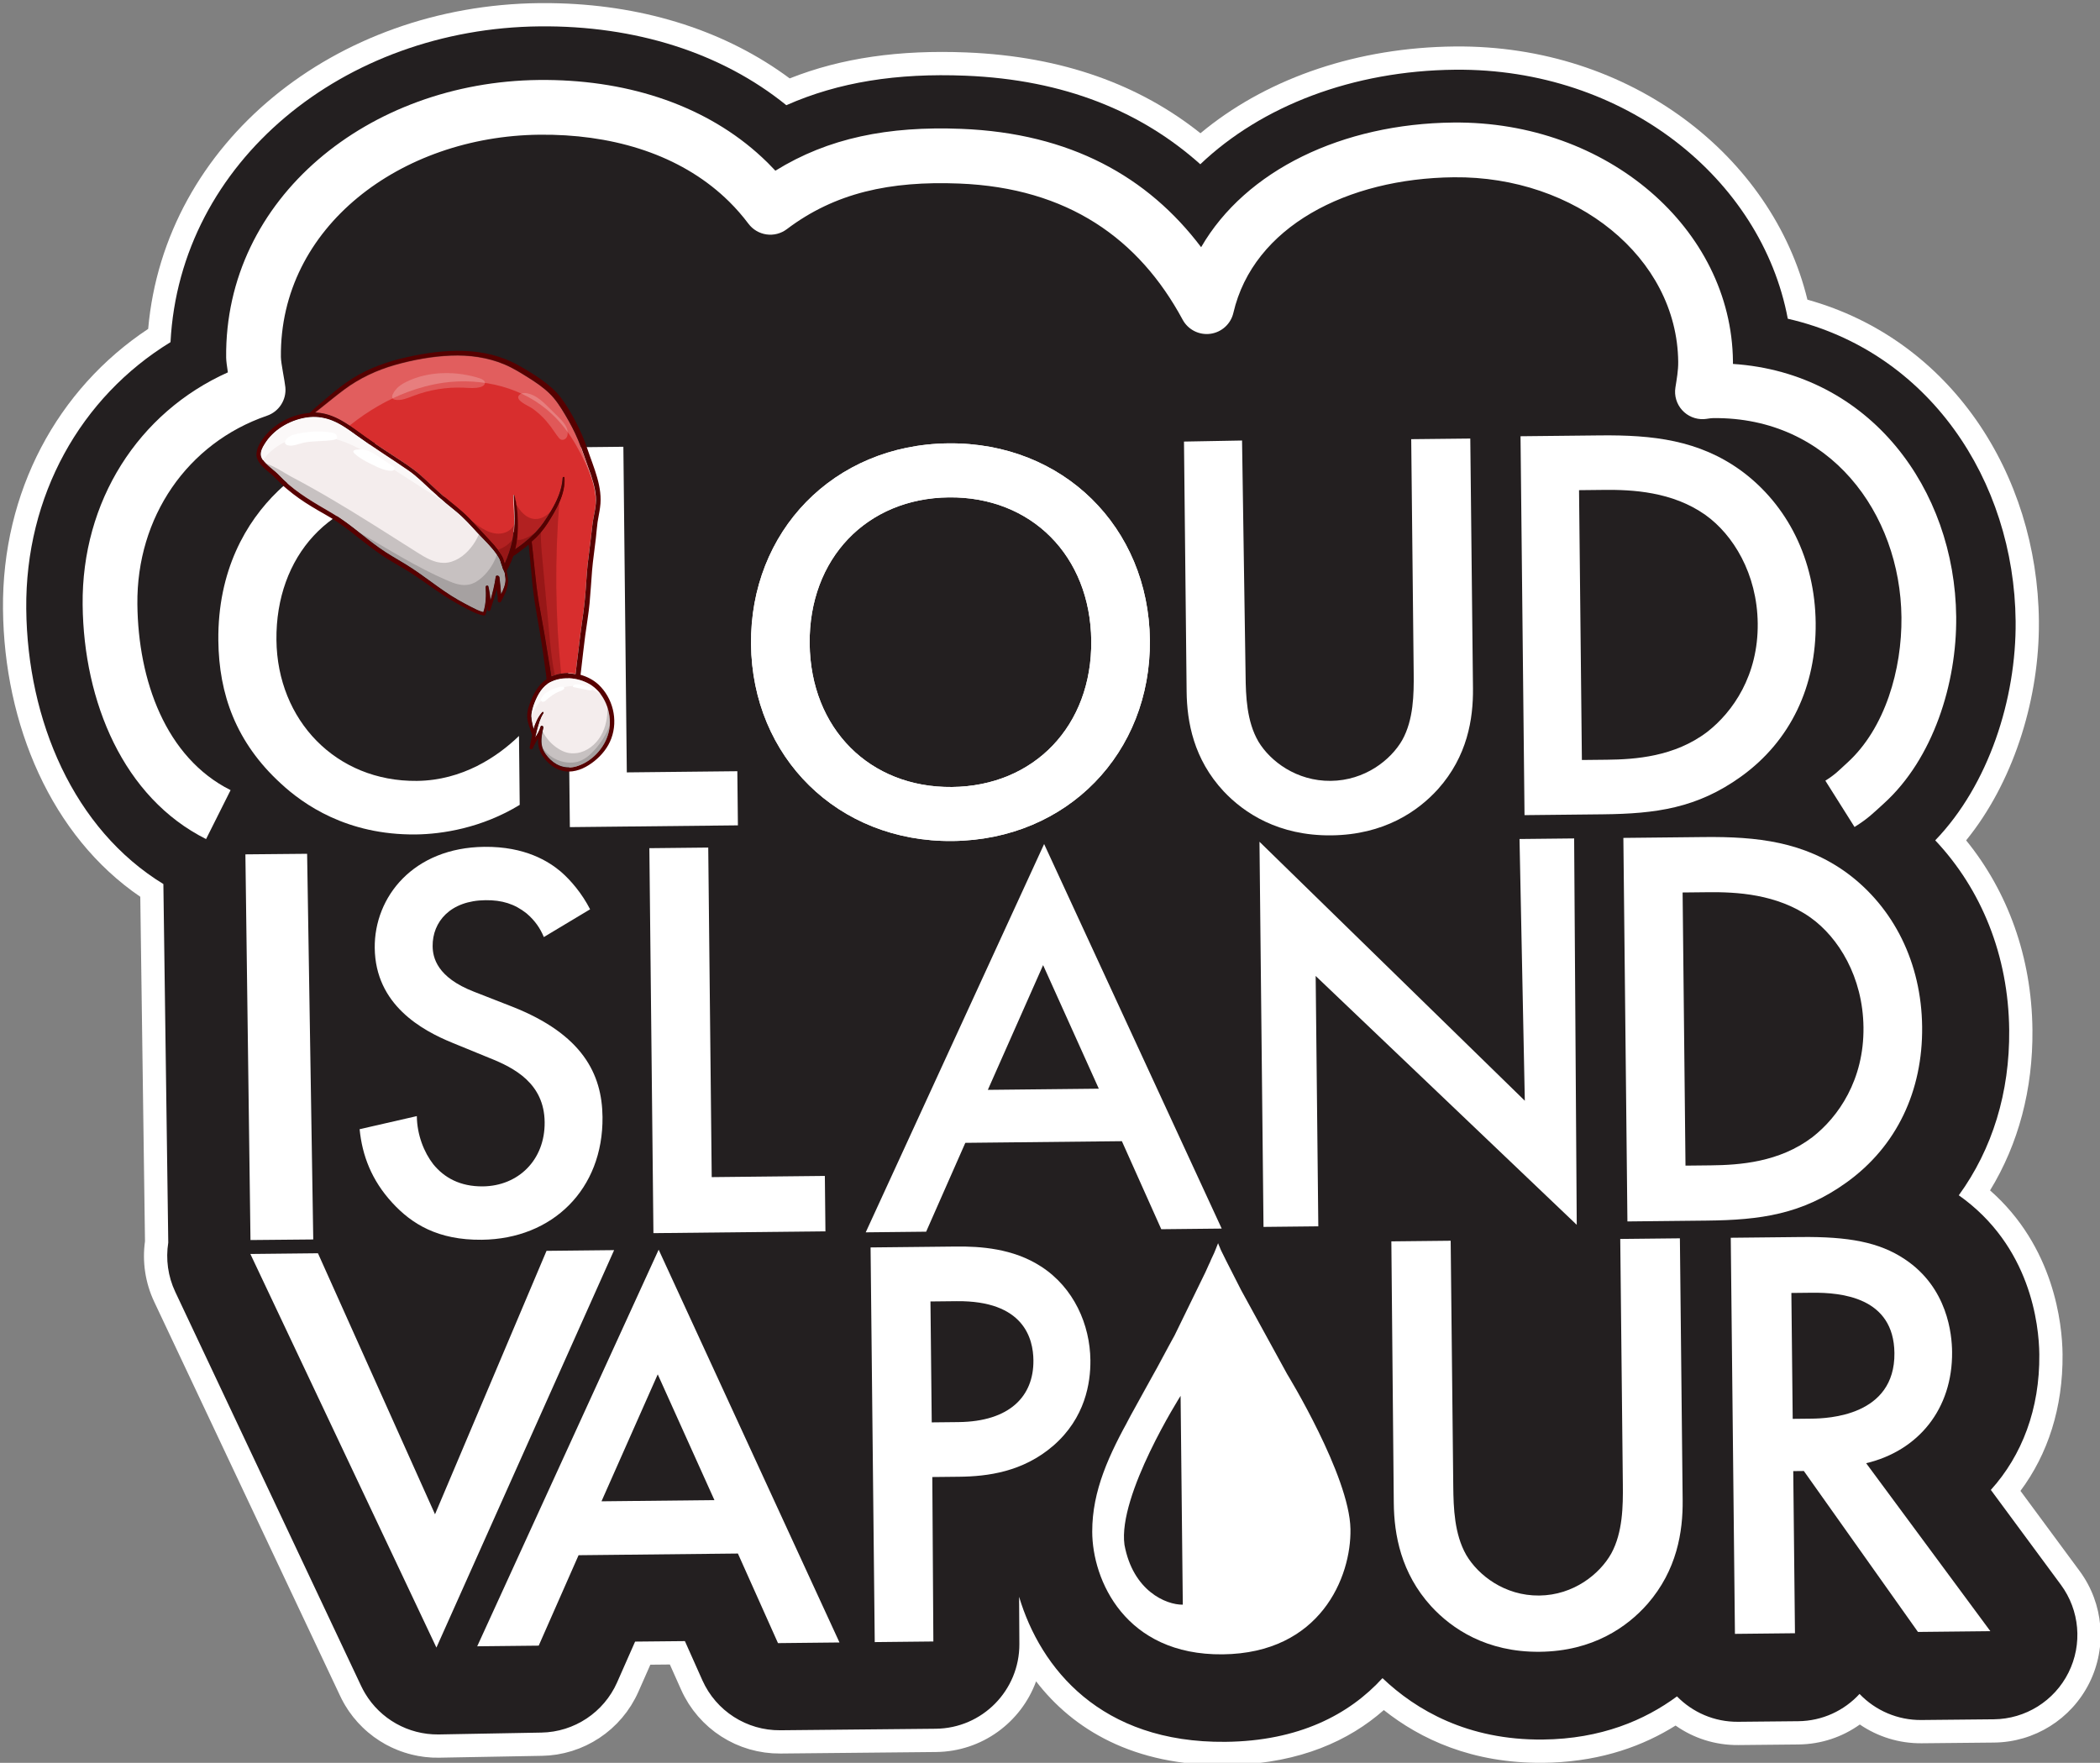
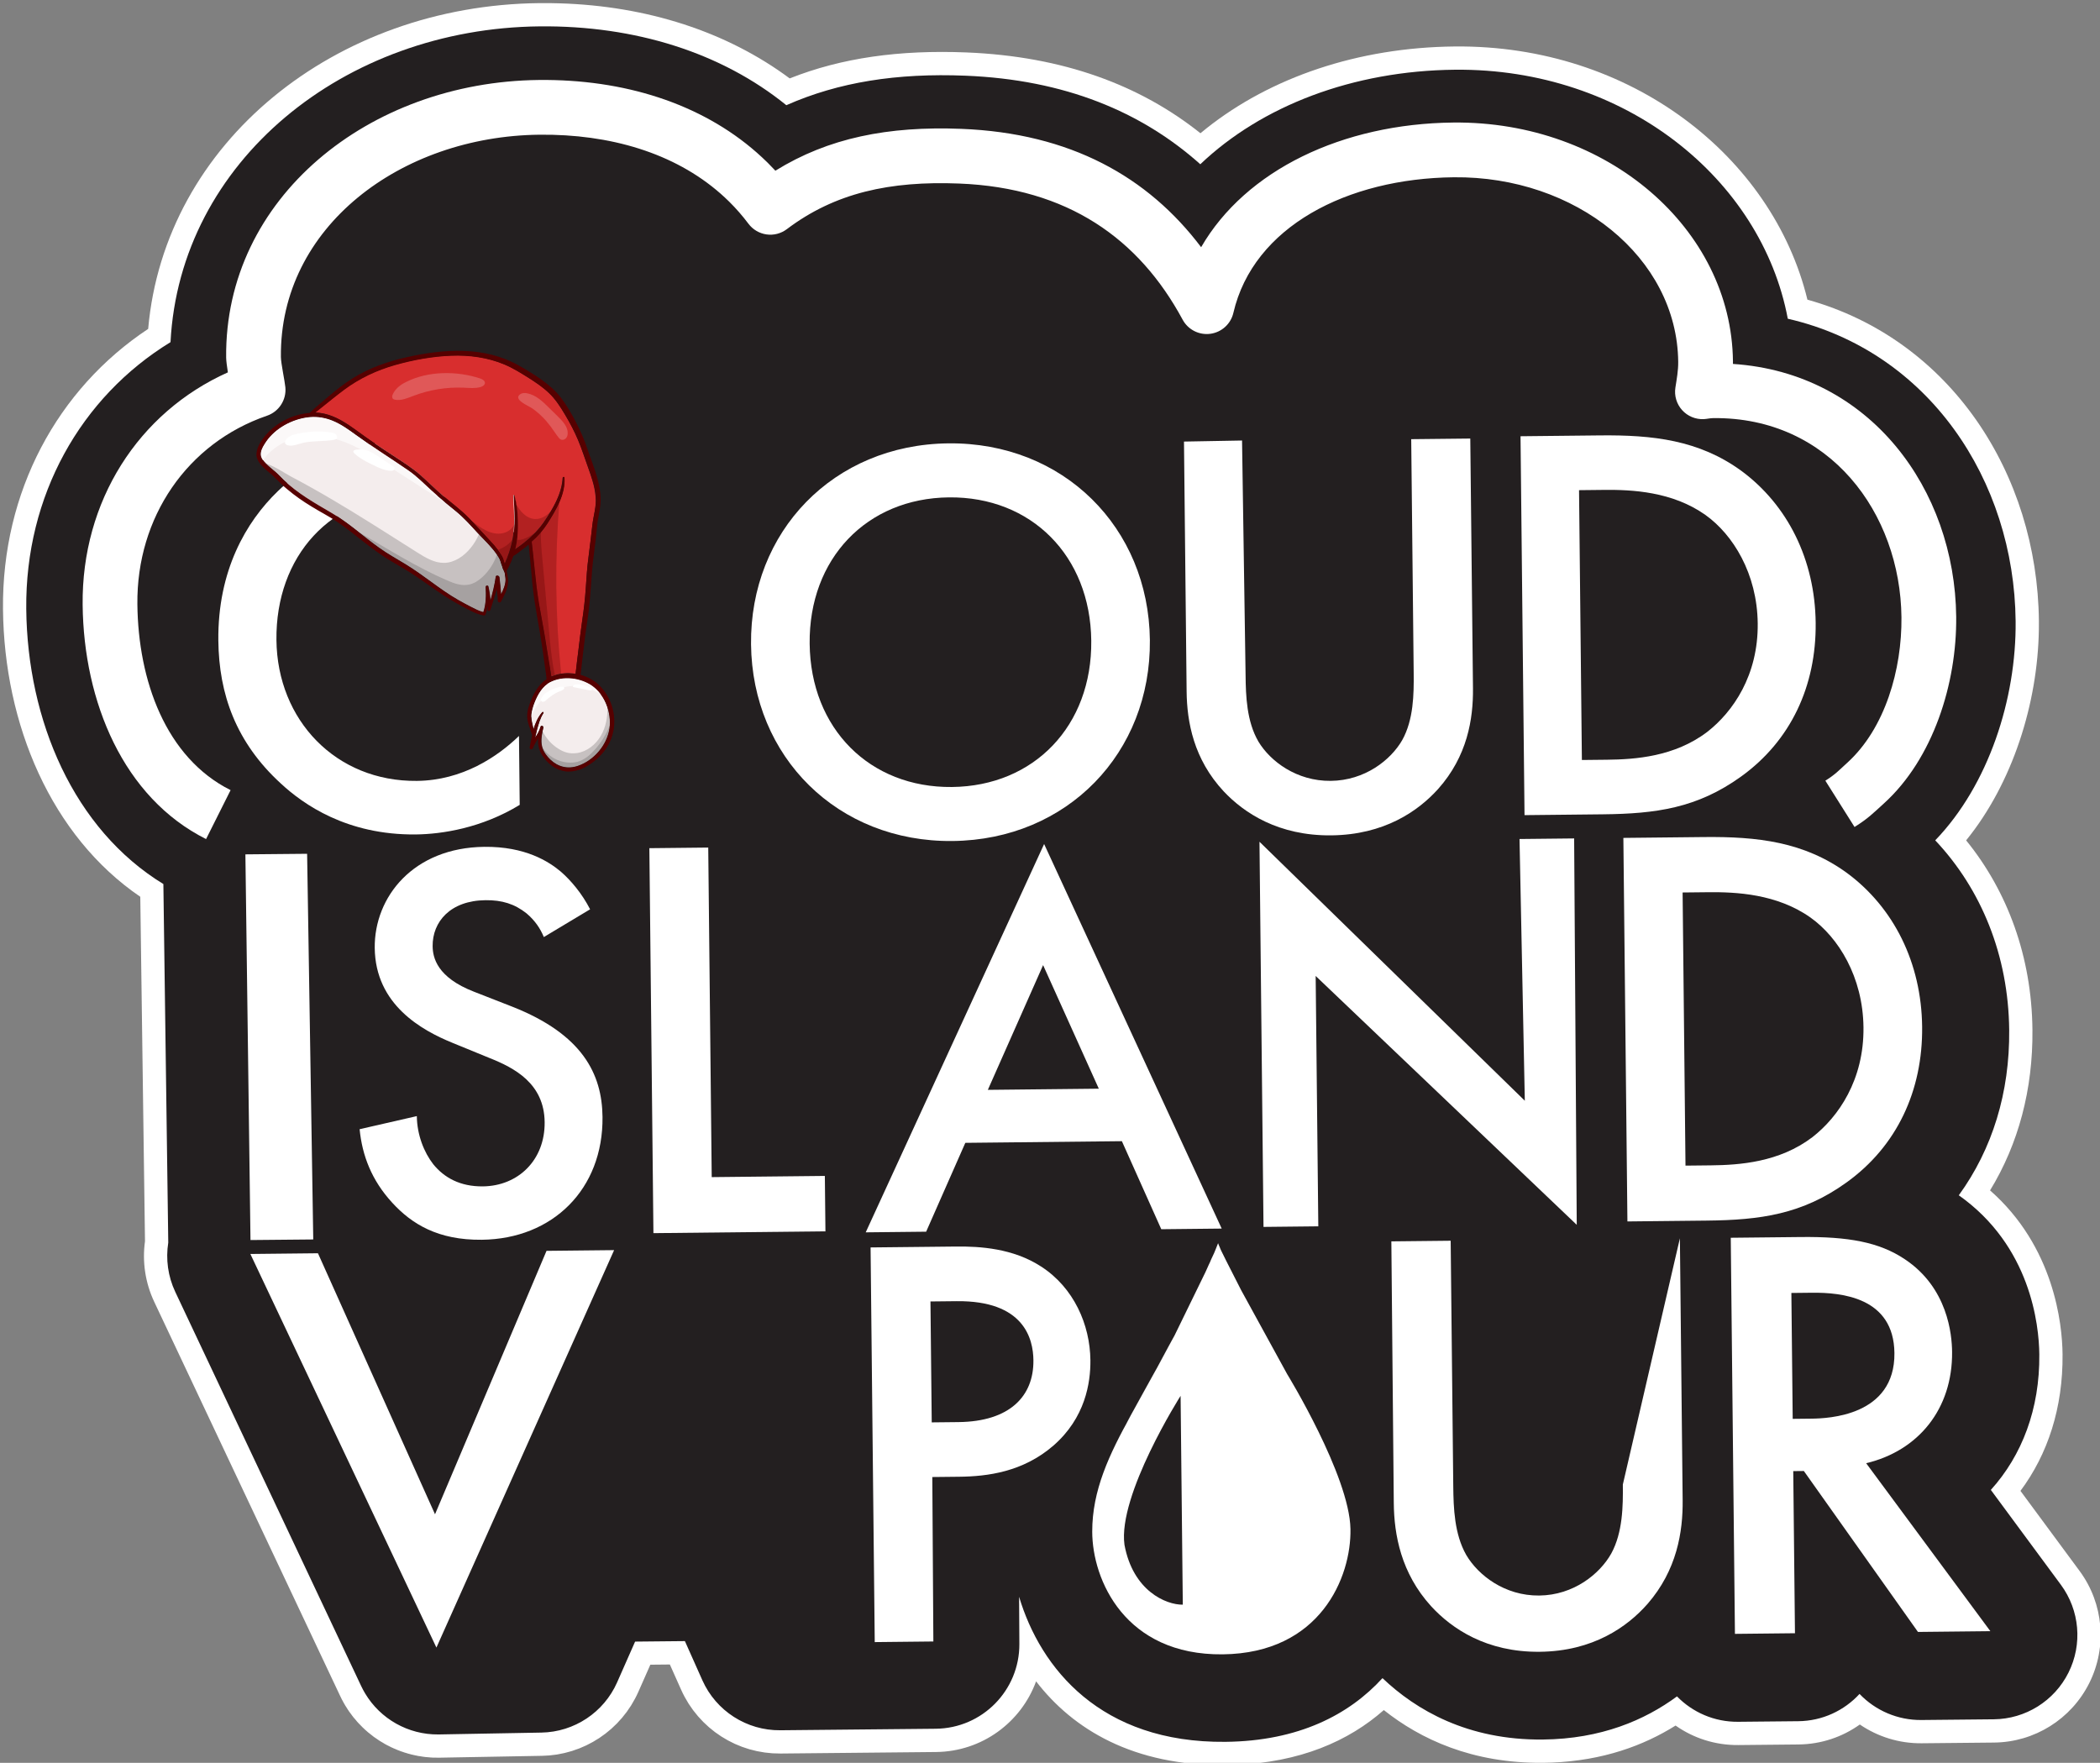
<svg xmlns="http://www.w3.org/2000/svg" style="fill-rule:evenodd;clip-rule:evenodd;stroke-linejoin:round;stroke-miterlimit:2;" xml:space="preserve" version="1.1" viewBox="0 0 997 837" height="100%" width="100%">
  <rect x="0" y="0" width="997" height="837" fill="#808080" stroke="none" />
  <g transform="matrix(1,0,0,1,-1601.83,-1983.91)">
    <g transform="matrix(1,0,0,1,5590.65,2580.58)">
      <g transform="matrix(0.894,0,0,0.894,-1454.68,1030.07)" id="CLOUD-ISLAND-LOGO-V3">
        <g transform="matrix(1.232,-0.012,0.012,1.232,-3954.59,1516.7)">
          <path style="fill:#fff;" d="M1811.54,-2422.7L1811.49,-2419.09C1810.7,-2387.17 1799.52,-2352.91 1779.26,-2328.45C1796.95,-2306.25 1807.04,-2277.91 1807.04,-2246.5C1807.04,-2220.86 1800.54,-2197.38 1788.1,-2177.47C1815.44,-2152.96 1818.66,-2119.72 1818.66,-2106.54C1818.66,-2083.5 1811.88,-2063.5 1799.94,-2047.82L1825.1,-2013.04C1835.31,-1998.91 1836.75,-1980.26 1828.82,-1964.73C1820.89,-1949.21 1804.93,-1939.44 1787.5,-1939.44L1756.27,-1939.44C1746.65,-1939.44 1737.41,-1942.43 1729.73,-1947.79C1722.22,-1942.53 1713.07,-1939.44 1703.19,-1939.44L1677.29,-1939.44C1667.23,-1939.44 1657.91,-1942.65 1650.31,-1948.11C1636.51,-1939.64 1618.89,-1933.31 1596.74,-1932.66L1593.03,-1932.61C1562.51,-1932.61 1540.28,-1943.32 1524.62,-1956.01C1509.43,-1942.86 1488.32,-1933.71 1459.8,-1933L1456.19,-1932.95C1416.45,-1932.95 1390.59,-1948.99 1374.87,-1969.85C1368.26,-1952.29 1351.3,-1939.81 1331.44,-1939.81L1264.4,-1939.81L1260.96,-1939.94L1257.57,-1940.32L1254.25,-1940.94L1250.99,-1941.79L1247.83,-1942.87L1244.76,-1944.17L1241.8,-1945.69L1238.96,-1947.41L1236.25,-1949.33L1233.68,-1951.44L1231.26,-1953.74L1229.01,-1956.21L1226.93,-1958.85L1225.03,-1961.65L1223.34,-1964.61C1222.81,-1965.62 1222.31,-1966.65 1221.85,-1967.71L1217.09,-1978.65C1217.09,-1978.65 1208.68,-1978.65 1208.68,-1978.65L1203.42,-1967.05C1202.95,-1966.02 1202.45,-1965.01 1201.91,-1964.03L1201.9,-1964.02L1201.32,-1963.03L1200.22,-1961.16L1200.19,-1961.12L1199.42,-1960.01L1198.33,-1958.44L1198.31,-1958.41L1198.29,-1958.38L1197.39,-1957.27L1196.27,-1955.88L1196.24,-1955.84L1196.2,-1955.8L1195.21,-1954.74L1194.04,-1953.47L1194,-1953.43L1193.95,-1953.39L1192.88,-1952.39L1191.65,-1951.24L1191.6,-1951.2L1191.54,-1951.15L1190.41,-1950.23L1189.12,-1949.19L1189.06,-1949.14L1188.99,-1949.09L1187.8,-1948.26L1186.46,-1947.32L1186.38,-1947.27L1186.3,-1947.21L1185.06,-1946.48L1183.67,-1945.64L1183.57,-1945.59L1183.48,-1945.54L1182.2,-1944.89L1180.77,-1944.16L1180.66,-1944.11L1180.55,-1944.06L1179.22,-1943.5L1177.76,-1942.88L1177.64,-1942.84L1177.52,-1942.79L1176.14,-1942.33L1174.66,-1941.82L1174.53,-1941.78L1174.39,-1941.74L1172.98,-1941.37L1171.48,-1940.98L1171.33,-1940.95L1171.18,-1940.91L1169.74,-1940.64L1168.23,-1940.35L1168.06,-1940.33L1167.89,-1940.3L1166.44,-1940.14L1164.91,-1939.97L1164.73,-1939.96L1164.55,-1939.94L1163.09,-1939.88L1161.55,-1939.82L1117.4,-1939.45L1117.21,-1939.45L1117.01,-1939.44L1115.92,-1939.48L1114.3,-1939.52L1113.97,-1939.55L1113.64,-1939.57L1112.58,-1939.68L1111.24,-1939.8L1110.77,-1939.88L1110.31,-1939.93L1109.34,-1940.11L1108.22,-1940.28L1107.62,-1940.42L1107.04,-1940.53L1106.19,-1940.74L1105.25,-1940.96L1104.53,-1941.17L1103.85,-1941.35L1103.12,-1941.59L1102.35,-1941.82L1101.51,-1942.13L1100.73,-1942.39L1100.14,-1942.64L1099.52,-1942.87L1098.55,-1943.3L1097.71,-1943.65L1097.26,-1943.88L1096.77,-1944.09L1095.66,-1944.67L1094.79,-1945.11L1094.46,-1945.31L1094.1,-1945.49L1092.85,-1946.26L1091.98,-1946.78L1091.77,-1946.92L1091.53,-1947.07L1090.05,-1948.11L1089.29,-1948.63L1089.19,-1948.71L1089.07,-1948.8L1086.91,-1950.54L1086.74,-1950.67L1086.74,-1950.68C1085.94,-1951.37 1085.16,-1952.08 1084.41,-1952.83L1084.34,-1952.9L1083.72,-1953.55L1082.39,-1954.95L1082.24,-1955.13L1082.09,-1955.29L1081.43,-1956.11L1080.43,-1957.29L1080.22,-1957.58L1080.01,-1957.85L1079.41,-1958.7L1078.62,-1959.78L1078.36,-1960.19L1078.1,-1960.57L1077.6,-1961.4L1076.97,-1962.4L1076.66,-1962.96L1076.38,-1963.44L1076,-1964.18L1075.49,-1965.13L1075.14,-1965.89L1074.86,-1966.46L996.378,-2137.13C992.564,-2145.43 991.34,-2154.51 992.646,-2163.28L992.063,-2311.8C953.907,-2338.36 934.098,-2386.66 934.098,-2436.37C934.098,-2486.95 958.448,-2530.99 997.846,-2556.55C1005.7,-2636.84 1079.87,-2695.33 1167.89,-2695.33L1172.18,-2695.29L1176.43,-2695.16C1214.32,-2693.67 1248.58,-2682.18 1275.4,-2661.83C1297.9,-2670.5 1322.81,-2673.72 1351.7,-2672.28L1351.7,-2672.28C1393.45,-2670.18 1426.45,-2657.42 1452.21,-2636.47L1454.87,-2638.59C1482.68,-2660.2 1520.37,-2672.8 1562.21,-2672.8C1637.99,-2672.8 1698.72,-2624.05 1713.12,-2562.18C1774.64,-2544.41 1811.54,-2486.08 1811.54,-2422.7Z" />
        </g>
        <g transform="matrix(1.232,-0.012,0.012,1.232,-3954.59,1516.7)">
          <path style="fill:#231f20;" d="M1007.42,-2550.74C1012.21,-2628.55 1083.51,-2685.31 1167.89,-2685.31C1209.01,-2685.31 1246.11,-2673.22 1273.84,-2650.29C1296.47,-2660.05 1321.64,-2663.74 1351.2,-2662.26C1393.94,-2660.12 1426.9,-2645.99 1452.02,-2623.1C1478.66,-2648 1518.13,-2662.78 1562.21,-2662.78C1635.33,-2662.78 1693.82,-2614.51 1704.58,-2554.05C1765.11,-2539.52 1801.51,-2483.53 1801.51,-2422.7C1801.51,-2389.2 1789.18,-2352.27 1765.94,-2328.59C1785.64,-2307.28 1797.02,-2278.62 1797.02,-2246.5C1797.02,-2219.63 1789.3,-2195.32 1774.6,-2175.49C1805.34,-2153.36 1808.64,-2119.34 1808.64,-2106.54C1808.64,-2083.06 1800.76,-2063.1 1787.18,-2048.36L1816.98,-2007.16C1824.98,-1996.09 1826.11,-1981.46 1819.89,-1969.3C1813.68,-1957.13 1801.17,-1949.47 1787.5,-1949.47L1756.27,-1949.47C1746.14,-1949.47 1736.55,-1953.69 1729.73,-1960.97C1723.1,-1953.89 1713.66,-1949.47 1703.19,-1949.47L1677.29,-1949.47C1666.98,-1949.47 1657.66,-1953.77 1651.04,-1960.67C1637.12,-1950.61 1618.17,-1942.64 1593.03,-1942.64C1560.63,-1942.64 1538.5,-1955.89 1524.18,-1969.78C1509.71,-1954.23 1487.82,-1942.98 1456.19,-1942.98C1402.41,-1942.98 1376.8,-1975.51 1367.9,-2006.38L1367.82,-1986.06C1367.73,-1966.03 1351.47,-1949.84 1331.44,-1949.84L1264.4,-1949.84C1249.92,-1949.84 1236.82,-1958.43 1231.04,-1971.71L1223.67,-1988.67C1223.67,-1988.67 1202.21,-1988.67 1202.21,-1988.67L1194.29,-1971.19C1188.44,-1958.29 1175.63,-1949.96 1161.46,-1949.84L1117.32,-1949.47C1117.22,-1949.47 1117.12,-1949.47 1117.01,-1949.47C1104.06,-1949.47 1092.12,-1956.35 1085.62,-1967.47C1085.02,-1968.5 1084.46,-1969.56 1083.96,-1970.65L1005.49,-2141.32C1002.38,-2148.07 1001.47,-2155.5 1002.67,-2162.61L1002.07,-2317.19C963.665,-2341.19 944.123,-2388.18 944.123,-2436.37C944.123,-2485.13 968.416,-2527.39 1007.42,-2550.74Z" />
        </g>
        <g transform="matrix(0.379,-0.004,0.004,0.379,-2841.12,-2263.79)">
          <path style="fill:#fff;" d="M1077.44,1410.87C1077.63,1411.06 1077.83,1411.26 1078.02,1411.45C1081.63,1415.1 1085.17,1418.84 1088.64,1422.65C1163.19,1377.54 1247.07,1361.62 1349.83,1366.76C1502.56,1374.41 1610.45,1436.65 1683.99,1536.12C1747.71,1428.68 1883.92,1365.19 2039.07,1365.19C2255.09,1365.19 2427.4,1518.56 2427.4,1703.77C2427.4,1705.04 2427.38,1706.3 2427.36,1707.55C2619.77,1722.29 2736.4,1886.66 2736.4,2065.04C2736.4,2158.88 2701.76,2263.78 2632.81,2325.2C2616.27,2339.93 2610.16,2346.31 2590.87,2358.18L2550.67,2292.86C2565.09,2283.99 2569.43,2278.93 2581.79,2267.92C2635.3,2220.26 2659.7,2137.87 2659.7,2065.04C2659.7,1919.23 2562.18,1783.18 2399.01,1783.18C2394.45,1783.18 2390.24,1784.28 2385.74,1784.46C2374.21,1784.92 2363.09,1780.16 2355.46,1771.52C2347.82,1762.87 2344.49,1751.24 2346.38,1739.86C2348.36,1727.95 2350.7,1716.15 2350.7,1703.77C2350.7,1557.44 2209.74,1441.89 2039.07,1441.89C1889.72,1441.89 1757.52,1508.01 1728.2,1628.6C1724.44,1644.1 1711.47,1655.65 1695.63,1657.6C1679.8,1659.55 1664.41,1651.5 1656.99,1637.38C1597.22,1523.66 1498.37,1451 1345.99,1443.36C1249.05,1438.51 1171.9,1454.41 1103.82,1504.73C1095.62,1510.79 1085.35,1513.34 1075.27,1511.81C1065.19,1510.27 1056.14,1504.79 1050.11,1496.57C1041.96,1485.47 1033.11,1475.11 1023.6,1465.49C1023.42,1465.32 1023.24,1465.13 1023.06,1464.95C1019.43,1461.32 1015.3,1457.39 1011.54,1454.01C947.183,1396.25 857.41,1368.73 758.55,1368.73C564.461,1368.73 393.08,1494.1 393.08,1676.42C393.08,1685.44 398.174,1710.05 398.901,1718.9C400.35,1736.54 389.54,1752.88 372.741,1758.44C260.722,1795.56 188.35,1898.68 188.35,2020.65C188.35,2127.51 225.716,2235.99 316.199,2282.53L281.121,2350.73C165.913,2291.48 111.65,2156.7 111.65,2020.65C111.65,1875.71 192.285,1752.11 318.564,1697.13C317.373,1688.81 316.38,1680.92 316.38,1676.42C316.38,1452.83 520.526,1292.03 758.55,1292.03C877.71,1292.03 985.196,1327.31 1062.76,1396.93C1067.57,1401.24 1072.83,1406.25 1077.44,1410.87Z" />
        </g>
        <g transform="matrix(0.379,-0.004,0.004,0.379,-2839.27,-2079.62)">
          <path style="fill:#fff;fill-rule:nonzero;" d="M721.29,1347.44C675,1317.91 627.91,1309.14 579.23,1309.14C505.8,1309.14 441.95,1326.69 386.88,1378.57C342.19,1420.87 301.49,1488.71 301.49,1586.87C301.49,1661.89 324.63,1729.73 386.88,1787.99C418.01,1817.52 478.66,1861.42 575.23,1861.42C611.95,1861.42 667.81,1853.44 721.29,1821.51L721.29,1724.94C690.96,1753.68 641.48,1786.4 577.63,1786.4C464.3,1786.4 382.89,1699.41 382.89,1586.87C382.89,1469.55 461.11,1384.16 576.83,1384.16C607.16,1384.16 662.23,1389.74 721.29,1443.22L721.29,1347.44Z" />
        </g>
        <g transform="matrix(0.379,-0.004,0.004,0.379,-2839.26,-2078.04)">
-           <path style="fill:#fff;fill-rule:nonzero;" d="M791.24,1317.11L791.24,1849.27L1026.71,1849.27L1026.71,1773.41L871.84,1773.41L871.84,1317.11L791.24,1317.11Z" />
-         </g>
+           </g>
        <g transform="matrix(0.379,-0.004,0.004,0.379,-2830.62,-1217.85)">
          <path style="fill:#fff;fill-rule:nonzero;" d="M2412.79,172.19L2412.79,727.26L2496.9,727.26L2496.9,500.07L2511.75,500.07L2669.25,727.26L2770.68,727.26L2599.16,490.09C2672.55,473.44 2721.2,415.19 2721.2,335.3C2721.2,311.17 2716.25,245.42 2656.05,204.65C2620.6,180.51 2577.72,172.19 2510.92,172.19L2412.79,172.19ZM2496.9,250.42L2525.76,250.42C2566.99,250.42 2640.39,257.91 2640.39,336.13C2640.39,424.34 2546.38,426.84 2523.29,426.84L2496.9,426.84L2496.9,250.42Z" />
        </g>
        <g transform="matrix(0.379,-0.004,0.004,0.379,-2830.54,-1209.85)">
          <path style="fill:#fff;fill-rule:nonzero;" d="M1630.1,283.71L1676.27,191.56L1681.27,180.78L1682.81,177.66L1684.38,173.99L1688.79,164.77L1690.9,159.79L1694.44,151.11L1695.9,154.97L1696.06,155.29L1696.55,156.38L1697.55,158.98L1698.68,161.6L1705.75,176.27L1726.08,217.29L1789.24,335.48C1789.24,335.48 1875,478.7 1875.68,553.4C1876.32,621.2 1831.38,727.26 1694.76,727.26C1558.15,727.26 1513.21,621.15 1513.85,553.4C1514.38,495.75 1538.63,445.55 1569.94,390.74C1585.8,362.97 1630.1,283.71 1630.1,283.71ZM1639.67,364.42C1639.67,364.42 1549.95,502.48 1558.83,572.35C1570.07,636.97 1616.01,657.09 1639.67,657.09L1639.67,364.42ZM1569.94,390.74C1585.8,362.97 1623.21,295.48 1623.21,295.48L1631.93,280L1630.1,283.71C1630.1,283.71 1538.63,445.55 1569.94,390.74Z" />
        </g>
        <g transform="matrix(0.379,-0.004,0.004,0.379,-2830.54,-1209.43)">
-           <path style="fill:#fff;fill-rule:nonzero;" d="M1937.24,150L1936.78,516.78C1936.78,561.22 1945.8,614.89 1987.58,661.85C2016.26,693.72 2064.6,727.26 2139.16,727.26C2213.72,727.26 2262.07,693.72 2290.74,661.85C2332.53,614.89 2341.54,561.22 2341.54,516.78L2341.54,150L2257.97,150L2257.97,494.14C2257.97,524.33 2257.15,561.22 2240.76,590.57C2224.38,619.09 2187.5,648.44 2139.16,648.44C2090.82,648.44 2053.95,619.09 2037.56,590.57C2021.18,561.22 2020.36,524.33 2020.36,494.14L2020.36,150L1937.24,150Z" />
+           <path style="fill:#fff;fill-rule:nonzero;" d="M1937.24,150L1936.78,516.78C1936.78,561.22 1945.8,614.89 1987.58,661.85C2016.26,693.72 2064.6,727.26 2139.16,727.26C2213.72,727.26 2262.07,693.72 2290.74,661.85C2332.53,614.89 2341.54,561.22 2341.54,516.78L2341.54,150L2257.97,494.14C2257.97,524.33 2257.15,561.22 2240.76,590.57C2224.38,619.09 2187.5,648.44 2139.16,648.44C2090.82,648.44 2053.95,619.09 2037.56,590.57C2021.18,561.22 2020.36,524.33 2020.36,494.14L2020.36,150L1937.24,150Z" />
        </g>
        <g transform="matrix(0.379,-0.004,0.004,0.379,-2830.63,-1217.99)">
          <path style="fill:#fff;fill-rule:nonzero;" d="M1207.52,173.39L1207.52,726.44L1289.66,726.44L1290.62,496L1328.09,496C1368.01,496 1417.71,490.3 1460.88,453.64C1505.69,415.35 1513.84,366.47 1513.84,334.7C1513.84,285 1491.84,232.86 1446.22,202.72C1407.12,176.65 1360.68,173.39 1327.28,173.39L1207.52,173.39ZM1290.62,249.97L1327.28,249.97C1421.78,249.97 1434,303.74 1434,333.88C1434,384.39 1399.78,419.42 1328.09,419.42L1290.62,419.42L1290.62,249.97Z" />
        </g>
        <g transform="matrix(0.379,-0.004,0.004,0.379,-2839.16,-2068.52)">
-           <path style="fill:#fff;fill-rule:nonzero;" d="M1327.21,1292.02C1166.16,1292.02 1047.78,1412.81 1047.78,1570.65C1047.78,1728.48 1166.16,1849.27 1327.21,1849.27C1488.27,1849.27 1606.64,1728.48 1606.64,1570.65C1606.64,1412.81 1488.27,1292.02 1327.21,1292.02ZM1327.21,1773.58C1212.06,1773.58 1129.92,1689.83 1129.92,1570.65C1129.92,1451.47 1212.06,1367.72 1327.21,1367.72C1442.37,1367.72 1524.51,1451.47 1524.51,1570.65C1524.51,1689.83 1442.37,1773.58 1327.21,1773.58Z" />
-         </g>
+           </g>
        <g transform="matrix(0.379,-0.004,0.004,0.379,-2830.63,-1217.99)">
-           <path style="fill:#fff;fill-rule:nonzero;" d="M1071.95,726.44L1158.12,726.44L910.58,173.39L650.51,726.44L736.68,726.44L793.86,600.32L1017.12,600.32L1071.95,726.44ZM826.77,525.12L907.45,348.08L985,525.12L826.77,525.12Z" />
-         </g>
+           </g>
        <g transform="matrix(0.379,-0.004,0.004,0.379,-2830.62,-1217.54)">
          <path style="fill:#fff;fill-rule:nonzero;" d="M338.47,172.19L593.32,726.44L848.16,172.19L753.45,172.19L593.32,539.66L433.18,172.19L338.47,172.19Z" />
        </g>
        <g transform="matrix(0.379,-0.004,0.004,0.379,-2834.96,-1649.91)">
          <path style="fill:#fff;fill-rule:nonzero;" d="M2267.67,750.32L2267.67,1287.78L2378.87,1287.78C2453.81,1287.78 2512.63,1280.53 2575.48,1236.21C2646.39,1186.25 2683.46,1108.9 2683.46,1019.45C2683.46,930.01 2645.58,851.85 2580.32,802.7C2520.69,758.38 2455.42,750.32 2380.48,750.32L2267.67,750.32ZM2349.86,827.68L2385.31,827.68C2424.8,827.68 2482.01,830.9 2528.74,864.74C2567.42,892.95 2601.27,948.55 2601.27,1019.45C2601.27,1092.78 2565.01,1144.35 2527.94,1172.55C2481.2,1207.2 2425.6,1210.43 2385.31,1210.43L2349.86,1210.43L2349.86,827.68Z" />
        </g>
        <g transform="matrix(0.379,-0.004,0.004,0.379,-2834.95,-1648.39)">
          <path style="fill:#fff;fill-rule:nonzero;" d="M1834.54,1286.05L1834.54,935.21L2196.64,1287.77L2198.71,746.32L2122.17,746.32L2125.72,1113.14L1757.8,746.32L1757.75,1286.05L1834.54,1286.05Z" />
        </g>
        <g transform="matrix(0.379,-0.004,0.004,0.379,-2834.95,-1648.39)">
          <path style="fill:#fff;fill-rule:nonzero;" d="M1614.49,1287.78L1699.16,1287.78L1456.04,746.32L1200.35,1287.78L1285.02,1287.78L1341.22,1163.85L1560.6,1163.85L1614.49,1287.78ZM1373.55,1089.95L1452.83,915.98L1529.04,1089.95L1373.55,1089.95Z" />
        </g>
        <g transform="matrix(0.379,-0.004,0.004,0.379,-2834.95,-1649.15)">
          <path style="fill:#fff;fill-rule:nonzero;" d="M902.89,748.32L902.89,1287.78L1143.91,1287.78L1143.91,1210.14L985.39,1210.14L985.39,748.32L902.89,748.32Z" />
        </g>
        <g transform="matrix(0.379,-0.004,0.004,0.379,-2834.94,-1648.24)">
          <path style="fill:#fff;fill-rule:nonzero;" d="M818.96,830.69C807.82,808.42 792.71,790.12 778.39,777.39C761.68,763.07 729.06,741.59 671.78,741.59C572.34,741.59 516.65,810.01 516.65,881.61C516.65,961.16 581.09,997.76 624.85,1016.05L675.76,1037.53C710.77,1051.85 752.13,1074.13 752.13,1128.23C752.13,1181.53 713.95,1217.33 664.62,1217.33C632.8,1217.33 610.53,1204.6 595.41,1185.51C582.68,1168.8 573.14,1144.14 573.14,1117.88L492.79,1135.39C495.97,1171.98 508.7,1206.99 537.34,1238.81C564.39,1269.04 600.98,1292.11 662.24,1292.11C761.68,1292.11 833.28,1222.9 833.28,1121.86C833.28,1061.4 806.23,1005.71 708.38,965.93L655.08,944.45C603.37,923.77 597.8,895.93 597.8,880.02C597.8,845.81 623.26,816.37 672.58,816.37C695.65,816.37 713.15,821.94 729.86,835.46C741.79,845.81 748.95,856.94 753.73,868.88L818.96,830.69Z" />
        </g>
        <g transform="matrix(0.005,0.379,0.379,-0.005,-3073.46,-1403.7)">
          <path style="fill:#fff;fill-rule:nonzero;" d="M112.65,972.575L653.115,972.575L653.46,1060.53L112.99,1059.06L112.65,972.575Z" />
        </g>
        <g transform="matrix(0.379,-0.004,0.004,0.379,-2839.27,-2079.62)">
          <path style="fill:#fff;fill-rule:nonzero;" d="M2128.92,1319.8L2128.92,1850.76L2238.77,1850.76C2312.8,1850.76 2370.92,1843.59 2433.01,1799.81C2503.06,1750.46 2539.68,1674.04 2539.68,1585.68C2539.68,1497.31 2502.26,1420.1 2437.78,1371.54C2378.88,1327.76 2314.4,1319.8 2240.36,1319.8L2128.92,1319.8ZM2210.11,1396.22L2245.14,1396.22C2284.15,1396.22 2340.67,1399.4 2386.84,1432.83C2425.05,1460.7 2458.48,1515.62 2458.48,1585.68C2458.48,1658.12 2422.66,1709.06 2386.04,1736.92C2339.87,1771.15 2284.94,1774.34 2245.14,1774.34L2210.11,1774.34L2210.11,1396.22Z" />
        </g>
        <g transform="matrix(0.379,-0.004,0.004,0.379,-2839.17,-2069.26)">
          <path style="fill:#fff;fill-rule:nonzero;" d="M1657.36,1294.95L1657.36,1645.02C1657.36,1688.07 1666.29,1740.06 1707.72,1785.54C1736.14,1816.41 1784.07,1848.9 1857.98,1848.9C1931.9,1848.9 1979.82,1816.41 2008.25,1785.54C2049.67,1740.06 2058.61,1688.07 2058.61,1645.02L2058.53,1294.95L1975.76,1294.95L1975.76,1623.09C1975.76,1652.33 1974.94,1688.07 1958.7,1716.5C1942.45,1744.12 1905.9,1772.54 1857.98,1772.54C1810.06,1772.54 1773.51,1744.12 1757.26,1716.5C1741.02,1688.07 1740.21,1652.33 1740.21,1623.09L1738.73,1294.34L1657.36,1294.95Z" />
        </g>
        <g transform="matrix(0.379,-0.004,0.004,0.379,-2839.16,-2068.52)">
          <path style="fill:#fff;fill-rule:nonzero;" d="M1327.21,1292.02C1166.16,1292.02 1047.78,1412.81 1047.78,1570.65C1047.78,1728.48 1166.16,1849.27 1327.21,1849.27C1488.27,1849.27 1606.64,1728.48 1606.64,1570.65C1606.64,1412.81 1488.27,1292.02 1327.21,1292.02ZM1327.21,1773.58C1212.06,1773.58 1129.92,1689.83 1129.92,1570.65C1129.92,1451.47 1212.06,1367.72 1327.21,1367.72C1442.37,1367.72 1524.51,1451.47 1524.51,1570.65C1524.51,1689.83 1442.37,1773.58 1327.21,1773.58Z" />
        </g>
      </g>
    </g>
    <g transform="matrix(1,0,0,1,5590.65,2580.58)">
      <g transform="matrix(0.692,0,0,0.692,-3935.61,-445.742)">
        <path style="fill:#f4eded;fill-rule:nonzero;" d="M341.5,279.6C341.4,280.3 341.4,281 341.3,281.7C339.6,293.1 330.6,303.6 319.7,307.3C312.8,309.7 306.1,308.1 300.8,303.1C298.4,300.8 296.2,297.9 295.2,294.7C295.1,294.4 295,294.1 295,293.8C294.2,290.4 294.7,286.9 295.4,283.4C295.6,282.6 295.7,281.8 295.9,281.1C296.1,279.9 294.3,279.3 294,280.6C293.3,283.3 291.8,285.7 290.3,288C290.7,286.3 291.1,284.5 291.5,282.8C292.6,278.8 293.7,274.6 296,271.1C296.3,270.6 295.6,270.1 295.2,270.5C292.2,273.9 290.5,277.9 289.2,282.2C288.7,280 288.1,277.8 287.8,275.5C287.7,275.1 287.7,274.7 287.7,274.3C287.5,271.3 288.3,268.5 289.2,265.7C291.1,260.4 294,254.3 298.8,251C298.9,250.9 299,250.9 299,250.8C299.9,250.2 300.8,249.7 301.8,249.3C306.6,247.1 312.3,246.7 317.6,247.6C318.8,247.8 319.9,248.1 321,248.4C323.4,249.1 325.7,250.1 327.8,251.3C330.8,253.1 333.4,255.5 335.4,258.3C337.3,260.9 338.8,263.8 339.8,266.9C341.2,271.1 341.8,275.5 341.5,279.6Z" />
        <path style="fill:#f4eded;fill-rule:nonzero;" d="M266.9,189.5C266.7,185.7 266.2,181.9 265.8,178.1C265.8,177.9 265.7,177.6 265.5,177.4C265.4,177.3 265.3,177.2 265.2,177.1C264.5,176.6 263.3,176.6 263.2,177.7C262.4,183.2 261.1,188.5 259.6,193.7C259.4,190.5 258.9,187.4 258.2,184.3C258,183.3 256.3,183.5 256.3,184.6C256.6,190.4 256.6,196.3 254.7,201.9C251.7,201.1 249,199.7 246.3,198.3C243.3,196.7 240.3,195.2 237.4,193.5C231.1,189.9 225.1,185.6 219.2,181.3C213.3,177 207.5,172.8 201.3,169C195.2,165.3 189,161.9 183.2,157.7C178.5,154.4 174,150.8 169.5,147.2C163.4,142.4 157.3,137.7 150.6,133.8C139,127 127.4,120.5 117.6,111.1C115.5,109.1 113.7,107 111.5,105.2C109.5,103.5 107.3,101.8 105.5,99.9L105.4,99.8C104.7,99.1 104.1,98.4 103.5,97.6C102.7,96.5 102.1,95.2 102,93.8C101.9,91.3 103.2,88.7 104.5,86.7C110.4,76.8 121.6,70.3 132.7,68.4L132.9,68.4C133.9,68.2 134.9,68.1 136,68C141.2,67.6 146.4,68.5 151.3,70.5C157.2,72.9 162.4,76.7 167.5,80.4C179.2,88.9 191.4,96.5 203.3,104.7C209.1,108.7 213.8,113.6 219,118.3C222.3,121.3 225.6,124.2 229,127C231.3,128.9 233.6,130.8 236,132.7C241.4,137.1 245.9,142.2 250.6,147.3C251,147.8 251.5,148.3 251.9,148.7C256.2,153.2 260.7,157.5 264.1,162.6L264.1,162.7C265,164 265.8,165.4 266.3,166.9C266.7,168.2 267.1,169.6 267.6,170.8C267.6,171.8 269.2,174.2 269.3,175.2C269.5,176.7 269.8,178.3 269.8,179.8C269.9,183 268.5,186.4 266.9,189.5Z" />
        <path style="fill:#d82e2e;fill-rule:nonzero;" d="M329.5,142.2C328.7,149.4 327.8,156.6 326.9,163.8C325.9,171 325.5,178.2 325,185.4C324.5,192.7 323.7,199.9 322.6,207.2C321.6,214.2 320.7,221.3 319.9,228.3C319.3,233.6 318.5,238.9 318,244.2C314.7,243.7 311.4,243.6 308.1,244.1C306.7,244.3 305.2,244.6 303.9,245.1C303.1,245.4 302.2,245.7 301.4,246C301.4,245.9 301.4,245.7 301.3,245.6C301,243.7 300.7,241.8 300.4,239.8C299.8,236.2 299.2,232.5 298.6,228.9C297.5,221.6 296.2,214.3 294.8,207C293.4,199.6 292.1,192.2 291.2,184.8C290.3,177.4 289.6,169.9 288.8,162.4C288.5,159.5 288.1,156.5 287.8,153.5C290.2,151.4 292.4,149.2 294.4,146.8C295.9,145 297.3,143.1 298.6,141.1C301.5,136.5 304.7,131.4 306.9,126.2C309.2,120.9 310.6,115.3 310.2,109.7C310.2,109 309.2,109 309.1,109.7C308.7,117.8 305.3,125.5 301.1,132.5C299.5,135.1 297.9,137.7 296.2,140.1C294.5,142.6 292.5,145 290.4,147.2C289.4,148.3 288.3,149.3 287.2,150.3C286.7,150.8 286.1,151.3 285.6,151.8C285.5,151.9 285.4,152 285.2,152.1C283.3,153.7 281.4,155.3 279.4,156.7C278.4,157.4 277.4,158.1 276.4,158.8C276.8,157.1 277.2,155.5 277.4,153.8C277.5,153.2 277.6,152.7 277.6,152.1C278.2,147.7 278.3,143.3 278.1,138.9C278,135.2 277.7,131.5 277.1,127.9C276.8,125.8 276.3,123.8 275.8,121.8C275.7,121.5 275.2,121.5 275.2,121.9C275.5,128.5 276,135.1 275.8,141.7C275.7,145 275.4,148.2 274.8,151.5C274.7,152 274.6,152.5 274.5,153.1C273.3,158.5 271.6,163.7 269.3,168.7C268.9,167.5 268.6,166.3 268.2,165.1C267.6,163.6 266.7,162.2 265.7,160.8C265.4,160.3 265,159.8 264.7,159.3C263,157 261.1,154.8 259.1,152.7C255,148.3 250.9,143.8 246.8,139.5C246.1,138.7 245.3,138 244.6,137.2C239.3,131.8 233.2,127.3 227.4,122.4C221.8,117.6 216.7,112.4 211.2,107.6C205.6,102.7 199.3,98.8 193.1,94.7C186.6,90.4 180.1,86.2 173.8,81.7C170.2,79.2 166.6,76.4 162.9,73.9C155.8,69.1 148.2,65.2 139.4,64.9L139.1,64.9C140.4,63.9 141.7,62.9 142.9,61.9C148.3,57.6 153.5,53.3 159,49.2C169.6,41.3 181.4,35.8 194,32.2C206.4,28.7 219.5,26.3 232.4,25.8C244.9,25.3 257.6,27 269.2,31.9C275.1,34.4 280.5,37.8 285.9,41.2C290.8,44.3 295.7,47.6 299.9,51.7C304.4,56 307.6,61.2 310.8,66.5C314.1,72.1 317.2,77.9 319.7,83.9C322.3,90.1 324.3,96.5 326.6,102.8C327.6,105.6 328.6,108.5 329.5,111.5C330.6,115.1 331.4,118.8 331.7,122.5C332.5,129.1 330.2,135.7 329.5,142.2Z" />
        <path style="fill:#560000;fill-rule:nonzero;" d="M333.6,251.5C330.2,248.4 326,246.2 321.4,244.9C321.6,243.2 321.8,241.6 322,239.9C322.8,232.6 323.7,225.3 324.6,218C325.6,210.6 326.9,203.2 327.6,195.8C328.3,188.4 328.7,180.9 329.3,173.5C329.9,166.1 331.1,158.7 331.9,151.3C332.3,147.5 332.6,143.8 333.1,140C333.6,136.6 334.4,133.3 334.8,130C336.8,116.2 330.4,102.7 326.1,89.9C324,83.6 321.3,77.4 318.2,71.5C315.2,65.7 311.8,59.8 307.8,54.6C304.1,49.8 299.5,45.9 294.6,42.4C289.5,38.8 284.1,35.5 278.7,32.5C255.1,19.3 227.6,21.3 202.1,27C189.1,29.9 176.3,34.4 165,41.5C159.1,45.2 153.6,49.6 148.3,54.1C144.1,57.7 139.6,61.3 135.6,65.2C124.9,66 114,71.2 106.8,78.9C103.3,82.6 99.7,87.5 99.1,92.7C98.5,98 103,102 106.6,105.1C108.7,106.8 110.8,108.5 112.6,110.5C115,113 117.5,115.4 120.2,117.6C125.4,122 131,125.9 136.8,129.4C142.7,133.1 149,136.2 154.7,140.1C160.5,144 166,148.5 171.5,152.8C177.1,157.2 182.8,161.5 188.8,165.3C195.3,169.3 202,172.9 208.3,177.2C214.6,181.4 220.7,185.9 227,190.1C233,194.1 239.3,197.5 245.7,200.8C248.6,202.3 251.6,203.6 254.9,204.2C255.5,204.3 256,204 256.2,203.5C256.9,201.5 257.3,199.5 257.7,197.5C257.7,198.4 257.7,199.3 257.6,200.2C257.5,201.3 259.1,201.4 259.5,200.5C261.1,195.7 262.6,190.8 263.9,186C264.3,188.7 264.6,191.4 264.6,194.1C264.6,195.2 266.2,195.7 266.8,194.7C269,190.7 271.3,186.2 271.7,181.6C271.8,179.7 271.4,177.8 271.1,175.9C271,175.1 270.8,174.3 270.7,173.4C272,171.4 273,169.2 273.9,167C274.4,165.8 274.8,164.6 275.3,163.4C277.6,162.1 279.7,160.3 281.8,158.7C283.1,157.7 284.5,156.7 285.8,155.6C286,157.2 286.2,158.8 286.3,160.5C287.1,168 287.7,175.4 288.4,182.9C289.9,197.6 293.1,212 295.2,226.5C295.8,230.6 296.3,234.7 296.9,238.7C297.2,240.9 297.6,243.1 297.8,245.3C297.9,246.2 298,247 298.1,247.9C293.1,251.2 289.9,256.5 287.6,262C286.1,265.6 284.7,269.6 284.8,273.5C284.9,277.9 286.9,281.9 288.1,286C288.1,286.1 288.2,286.1 288.2,286.2C287.6,289 287.1,291.8 286.5,294.6C286.2,296.1 288.2,296.6 288.7,295.2C289.7,292.8 291.1,290.5 292.4,288.3C292.3,289.8 292.2,291.2 292.4,292.7C292.8,296.3 294.4,299.5 296.6,302.3C300.7,307.5 306.7,311.4 313.5,311.3C319.9,311.2 325.9,308.1 330.9,304.1C336,300 340.2,294.8 342.5,288.6C347.3,275.7 343.5,260.7 333.6,251.5ZM266.9,189.5C266.7,185.7 266.2,181.9 265.8,178.1C265.8,177.9 265.7,177.6 265.5,177.4C265.4,177.3 265.3,177.2 265.2,177.1C264.5,176.6 263.3,176.6 263.2,177.7C262.4,183.2 261.1,188.5 259.6,193.7C259.4,190.5 258.9,187.4 258.2,184.3C258,183.3 256.3,183.5 256.3,184.6C256.6,190.4 256.6,196.3 254.7,201.9C251.7,201.1 249,199.7 246.3,198.3C243.3,196.7 240.3,195.2 237.4,193.5C231.1,189.9 225.1,185.6 219.2,181.3C213.3,177 207.5,172.8 201.3,169C195.2,165.3 189,161.9 183.2,157.7C172.2,149.9 162.3,140.6 150.6,133.8C139,127 127.4,120.5 117.6,111.1C115.5,109.1 113.7,107 111.5,105.2C109.4,103.4 107.3,101.8 105.4,99.8C103.8,98.2 102.1,96.2 102,93.8C101.9,91.3 103.2,88.7 104.5,86.7C110.4,76.8 121.6,70.3 132.7,68.4L132.9,68.4C133.9,68.2 134.9,68.1 136,68C141.2,67.6 146.4,68.5 151.3,70.5C157.2,72.9 162.4,76.7 167.5,80.4C179.2,88.9 191.4,96.5 203.3,104.7C209.1,108.7 213.8,113.6 219,118.3C224.5,123.3 230.2,128 236,132.7C241.4,137.1 245.9,142.2 250.6,147.3C255.2,152.3 260.3,156.9 264.2,162.6C265.1,164 266,165.3 266.5,166.9C266.9,168.2 267.3,169.6 267.8,170.8C267.8,171.8 269.4,174.2 269.5,175.2C269.7,176.7 270,178.3 270,179.8C269.9,183 268.5,186.4 266.9,189.5ZM294.9,207C293.5,199.6 292.2,192.2 291.3,184.8C290.4,177.4 289.7,169.9 288.9,162.4C288.6,159.5 288.2,156.5 287.9,153.5C292.1,149.9 295.7,145.7 298.7,141.1C304.6,131.8 311.2,121 310.4,109.6C310.4,108.9 309.4,108.9 309.3,109.6C308.7,120.7 302.5,131.1 296.4,140.1C293.8,143.9 290.8,147.3 287.4,150.3C286.9,150.8 286.3,151.3 285.8,151.8C285.7,151.9 285.6,152 285.4,152.1C283.5,153.7 281.6,155.3 279.6,156.7C278.6,157.4 277.6,158.1 276.6,158.8C277,157.1 277.4,155.5 277.6,153.8C278.4,148.9 278.5,143.9 278.4,138.9C278.2,133.1 277.6,127.4 276.1,121.8C276,121.5 275.5,121.5 275.5,121.9C276,132.3 276.9,142.8 274.7,153.1C273.5,158.5 271.8,163.7 269.5,168.7C269.1,167.5 268.8,166.3 268.4,165.1C267.8,163.6 266.9,162.2 265.9,160.8C263.9,157.9 261.7,155.3 259.3,152.8C254.5,147.6 249.7,142.4 244.8,137.3C239.5,131.9 233.4,127.4 227.6,122.5C222,117.7 216.9,112.5 211.4,107.7C205.8,102.8 199.5,98.9 193.3,94.8C186.8,90.5 180.3,86.3 174,81.8C163.6,74.4 153,65.5 139.6,65.1L139.3,65.1C140.6,64.1 141.9,63.1 143.1,62.1C148.5,57.8 153.7,53.5 159.2,49.4C169.8,41.5 181.6,36 194.2,32.4C206.6,28.9 219.7,26.5 232.6,26C245.1,25.5 257.8,27.2 269.4,32.1C275.3,34.6 280.7,38 286.1,41.4C291,44.5 295.9,47.8 300.1,51.9C304.6,56.2 307.8,61.4 311,66.7C314.3,72.3 317.4,78.1 319.9,84.1C322.5,90.3 324.5,96.7 326.8,103C329.1,109.3 331.4,115.9 331.9,122.6C332.5,129.2 330.2,135.8 329.5,142.4C328.7,149.6 327.8,156.8 326.9,164C325.9,171.2 325.5,178.4 325,185.6C324.5,192.9 323.7,200.1 322.6,207.4C321.6,214.4 320.7,221.5 319.9,228.5C319.3,233.8 318.5,239.1 318,244.4C312.4,243.5 306.5,244 301.4,246.2C301.4,246.1 301.4,245.9 301.3,245.8C301,243.9 300.7,242 300.4,240C299.8,236.4 299.2,232.7 298.6,229.1C297.5,221.6 296.2,214.3 294.9,207ZM341.2,281.8C339.5,293.2 330.5,303.7 319.6,307.4C312.7,309.8 306,308.2 300.7,303.2C298.1,300.7 295.7,297.5 294.9,293.9C293.9,289.7 294.9,285.3 295.8,281.2C296,280 294.2,279.4 293.9,280.7C293.2,283.4 291.7,285.8 290.2,288.1C290.6,286.4 291,284.6 291.4,282.9C292.5,278.9 293.6,274.7 295.9,271.2C296.2,270.7 295.5,270.2 295.1,270.6C292.1,274 290.4,278 289.1,282.3C288.6,280.1 288,277.9 287.7,275.6C287.2,272.2 288,269 289.1,265.8C291,260.5 293.9,254.4 298.7,251.1C298.8,251 298.9,251 298.9,250.9C299.8,250.3 300.7,249.8 301.7,249.4C306.5,247.2 312.2,246.8 317.5,247.7C318.7,247.9 319.8,248.2 320.9,248.5C323.3,249.2 325.6,250.2 327.7,251.4C337.8,257.4 342.9,270.5 341.2,281.8Z" />
        <path style="fill:#4f4b4b;fill-opacity:0.27;fill-rule:nonzero;" d="M266.9,189.5C266.7,185.7 266.2,181.9 265.8,178.1C265.8,177.9 265.7,177.6 265.5,177.4C265.4,177.3 265.3,177.2 265.2,177.1C264.5,176.6 263.3,176.6 263.2,177.7C262.4,183.2 261.1,188.5 259.6,193.7C259.4,190.5 258.9,187.4 258.2,184.3C258,183.3 256.3,183.5 256.3,184.6C256.6,190.4 256.6,196.3 254.7,201.9C251.7,201.1 249,199.7 246.3,198.3C243.3,196.7 240.3,195.2 237.4,193.5C231.1,189.9 225.1,185.6 219.2,181.3C213.3,177 207.5,172.8 201.3,169C195.2,165.3 189,161.9 183.2,157.7C172.2,149.9 162.3,140.6 150.6,133.8C139,127 127.4,120.5 117.6,111.1C115.5,109.1 113.7,107 111.5,105.2C109.5,103.5 107.3,101.8 105.5,99.9C111.8,101.9 118.4,106.6 123,109C142,119 160.4,130.1 178.6,141.5C189,148 199.3,154.6 209.6,161.1C215.2,164.6 221.2,168.2 227.8,168.1C234.9,168 241.4,163.5 245.9,158C248.3,155.1 250.2,151.9 251.7,148.5C256,153 260.5,157.3 263.9,162.4C264.8,163.8 265.7,165.1 266.2,166.7C266.6,168 267,169.4 267.5,170.6C267.5,171.6 269.1,174 269.2,175C269.4,176.5 269.7,178.1 269.7,179.6C269.9,183 268.5,186.4 266.9,189.5Z" />
        <path style="fill:#4f4b4b;fill-opacity:0.27;fill-rule:nonzero;" d="M266.9,189.5C266.7,185.7 266.2,181.9 265.8,178.1C265.8,177.9 265.7,177.6 265.5,177.4C265.4,177.3 265.3,177.2 265.2,177.1C264.5,176.6 263.3,176.6 263.2,177.7C262.4,183.2 261.1,188.5 259.6,193.7C259.4,190.5 258.9,187.4 258.2,184.3C258,183.3 256.3,183.5 256.3,184.6C256.6,190.4 256.6,196.3 254.7,201.9C251.7,201.1 249,199.7 246.3,198.3C243.3,196.7 240.3,195.2 237.4,193.5C231.1,189.9 225.1,185.6 219.2,181.3C213.3,177 207.5,172.8 201.3,169C195.2,165.3 189,161.9 183.2,157.7C178.5,154.4 174,150.8 169.5,147.2C179.5,152.9 189.4,159 199.5,164.7C209.4,170.3 219.4,175.6 229.8,180.1C234.6,182.2 239.8,184.1 244.9,183C248.4,182.3 251.5,180.2 254.1,177.8C258.6,173.7 262,168.3 264,162.6C264.9,163.9 265.7,165.3 266.2,166.8C266.6,168.1 267,169.5 267.5,170.7C267.5,171.7 269.1,174.1 269.2,175.1C269.4,176.6 269.7,178.2 269.7,179.7C269.9,183 268.5,186.4 266.9,189.5Z" />
        <path style="fill:#560000;fill-opacity:0.29;fill-rule:nonzero;" d="M273.7,144.8C274.7,143.8 275.4,142.8 276,141.6C275.9,145.4 275.5,149.2 274.7,153C273.5,158.4 271.8,163.6 269.5,168.6C269.1,167.4 268.8,166.2 268.4,165C267.8,163.5 266.9,162.1 265.9,160.7C263.9,157.8 261.7,155.2 259.3,152.7C255.2,148.3 251.1,143.8 247,139.5C248.3,140.5 249.6,141.5 251,142.5C254.4,144.9 258.1,147.1 262.2,147.8C266.2,148.6 270.8,147.7 273.7,144.8Z" />
        <path style="fill:#560000;fill-opacity:0.29;fill-rule:nonzero;" d="M287.3,150.3C286.8,150.8 286.2,151.3 285.7,151.8C285.6,151.9 285.5,152 285.3,152.1C283.4,153.7 281.5,155.3 279.5,156.7C278.5,157.4 277.5,158.1 276.5,158.8C276.9,157.1 277.3,155.5 277.5,153.8C278.3,148.9 278.4,143.9 278.3,138.9C278.2,135.2 277.9,131.5 277.3,127.9C280.1,133 284.3,137.6 289.9,138C294.2,138.3 298.3,135.8 301.1,132.5C299.5,135.1 297.9,137.7 296.2,140.1C293.8,143.8 290.7,147.2 287.3,150.3Z" />
        <path style="fill:#560000;fill-opacity:0.29;fill-rule:nonzero;" d="M308.1,244.1C305.8,244.4 303.5,245.1 301.4,245.9C301.4,245.8 301.4,245.6 301.3,245.5C301,243.6 300.7,241.7 300.4,239.7C299.8,236.1 299.2,232.4 298.6,228.8C297.5,221.5 296.2,214.2 294.8,206.9C293.4,199.5 292.1,192.1 291.2,184.7C290.3,177.3 289.6,169.8 288.8,162.3C288.5,159.4 288.1,156.4 287.8,153.4C292,149.8 295.6,145.6 298.6,141C301.5,136.4 304.7,131.3 306.9,126.1C303.7,165.4 304.1,204.9 308.1,244.1Z" />
        <path style="fill:#4f4b4b;fill-opacity:0.27;fill-rule:nonzero;" d="M341.2,281.8C339.5,293.2 330.5,303.7 319.6,307.4C312.7,309.8 306,308.2 300.7,303.2C298.1,300.7 295.7,297.5 294.9,293.9C294.1,290.5 294.6,287 295.3,283.5C297.7,288.4 301.4,292.6 306,295.5C307.8,296.7 309.7,297.6 311.7,298.2C314.1,298.9 316.5,298.9 319,298.6C325.8,297.6 331.8,292.8 335.3,286.8C338.8,280.9 340,273.9 339.9,267C341.4,271.8 341.9,276.9 341.2,281.8Z" />
        <path style="fill:#4f4b4b;fill-opacity:0.27;fill-rule:nonzero;" d="M341.5,279.6C341.4,280.3 341.4,281 341.3,281.7C339.6,293.1 330.6,303.6 319.7,307.3C312.8,309.7 306.1,308.1 300.8,303.1C298.4,300.8 296.2,297.9 295.2,294.7C298.9,300.6 305.7,304.6 312.7,305.1C314.9,305.3 317.1,305.1 319.3,304.6C324,303.3 327.9,300 331.1,296.4C335.5,291.5 339,285.8 341.5,279.6Z" />
        <path style="fill:#fff;fill-opacity:0.63;fill-rule:nonzero;" d="M335.4,258.4C332.6,256.7 329.7,255.2 326.6,254.2C321.3,252.4 315.5,252 310.1,253.4C306.9,254.2 304,255.7 301.2,257.4C298.9,258.8 296.7,260.4 294.8,262.2C292.4,264.5 290.5,267.3 289.1,270.3C288.5,271.6 288,273 287.7,274.4C287.5,271.4 288.3,268.6 289.2,265.8C291.1,260.5 294,254.4 298.8,251.1C298.9,251 299,251 299,250.9C299.9,250.3 300.8,249.8 301.8,249.4C306.6,247.2 312.3,246.8 317.6,247.7C318.8,247.9 319.9,248.2 321,248.5C323.4,249.2 325.7,250.2 327.8,251.4C330.8,253.2 333.3,255.6 335.4,258.4Z" />
        <path style="fill:#fff;fill-rule:nonzero;" d="M294.6,263C295,263.5 295.7,263.5 296.3,263.3C296.9,263.1 297.4,262.7 297.8,262.3C300.5,259.9 303.4,257.7 306.7,256.4C307.8,256 309,255.6 309.8,254.8C310.1,254.5 310.4,254.1 310.2,253.7C310,253.2 309.4,253.1 308.9,253.1C306,253.1 303.2,254.3 300.7,255.6C298.7,256.6 296.7,257.6 295.5,259.5C294.9,260.4 293.6,262 294.6,263Z" />
        <path style="fill:#fff;fill-rule:nonzero;" d="M328.3,253.8C328.8,254.1 329.4,254.6 329.2,255.2C329,255.7 328.3,255.7 327.7,255.6C324.1,254.9 320.5,254.2 316.8,253.4C316.5,253.3 316.1,253.2 316.1,252.9C316,252.7 316.2,252.4 316.4,252.3C317.9,251 320,251.4 321.8,251.7C324.1,252 326.3,252.8 328.3,253.8Z" />
        <path style="fill:#560000;fill-opacity:0.29;fill-rule:nonzero;" d="M275,151.4C274.9,151.9 274.8,152.4 274.7,153C273.5,158.4 271.8,163.6 269.5,168.6C269.1,167.4 268.8,166.2 268.4,165C267.8,163.5 266.9,162.1 265.9,160.7C265.6,160.2 265.2,159.7 264.9,159.2C265.1,159.1 265.4,158.9 265.7,158.8C269.8,157 272.7,155.1 275,151.4Z" />
        <path style="fill:#560000;fill-opacity:0.29;fill-rule:nonzero;" d="M287.3,150.3C286.8,150.8 286.2,151.3 285.7,151.8C285.6,151.9 285.5,152 285.3,152.1C283.4,153.7 281.5,155.3 279.5,156.7C278.5,157.4 277.5,158.1 276.5,158.8C276.9,157.1 277.3,155.5 277.5,153.8C277.6,153.2 277.7,152.7 277.7,152.1C277.8,152.1 277.9,152.2 278,152.2C279.3,152.6 280.7,152.2 282,151.8C285,150.7 287.9,149.2 290.4,147.2C289.5,148.2 288.4,149.3 287.3,150.3Z" />
        <path style="fill:#560000;fill-opacity:0.29;fill-rule:nonzero;" d="M303.8,245C303,245.3 302.1,245.6 301.3,245.9C301.3,245.8 301.3,245.6 301.2,245.5C300.9,243.6 300.6,241.7 300.3,239.7C299.7,236.1 299.1,232.4 298.5,228.8C297.4,221.5 296.1,214.2 294.7,206.9C293.3,199.5 292,192.1 291.1,184.7C290.2,177.3 289.5,169.8 288.7,162.3C288.4,159.4 288,156.4 287.7,153.4C290.1,151.3 292.3,149.1 294.3,146.7C294.1,149.1 294.2,151.5 294.3,153.8C294.5,158 294.9,162.2 295.3,166.4C297,184.4 298.6,202.5 300.3,220.5C301.2,228.8 302,237 303.8,245Z" />
        <path style="fill:#fff;fill-opacity:0.63;fill-rule:nonzero;" d="M228.8,126.9C215.6,118.4 202.3,109.9 189.1,101.4C180,95.6 170.9,89.7 160.9,85.7C150.9,81.7 139.8,79.6 129.2,81.6C124.6,82.5 120.3,84.1 116.2,86.4C112.6,88.4 109.3,91 106.4,94C105.6,94.8 104.6,96.4 103.5,97.7C102.7,96.6 102.1,95.3 102,93.9C101.9,91.4 103.2,88.8 104.5,86.8C110.4,76.9 121.6,70.4 132.7,68.5L132.9,68.5C133.9,68.3 134.9,68.2 136,68.1C141.2,67.7 146.4,68.6 151.3,70.6C157.2,73 162.4,76.8 167.5,80.5C179.2,89 191.4,96.6 203.3,104.8C209.1,108.8 213.8,113.7 219,118.4C222,121.2 225.3,124.1 228.8,126.9Z" />
        <path style="fill:#fff;fill-rule:nonzero;" d="M121.2,81.7C123,80.5 125.1,80 127.2,79.5C134.8,77.9 142.7,77.4 150.4,78.7C151.5,78.9 152.7,79.1 153.5,79.9C154.3,80.7 154.7,82.1 154,82.9C153.5,83.4 152.8,83.6 152.1,83.7C145.2,84.9 138.1,84.2 131.2,85.7C128.1,86.4 123.7,88.4 120.5,87.4C117,86.3 119.1,83.2 121.2,81.7Z" />
        <path style="fill:#fff;fill-rule:nonzero;" d="M175.2,91C178.2,92.1 180.8,93.9 183.5,95.7C186.6,97.7 189.6,99.8 192.7,101.8C193.1,102.1 193.6,102.4 193.8,102.9C194,103.6 193.6,104.3 193,104.6C192.4,104.9 191.7,105 191,104.9C187.8,104.8 184.7,103.6 181.7,102.2C176.9,100 171.1,97.2 167,93.7C161.5,89.3 172.9,90.1 175.2,91Z" />
-         <path style="fill:#fff;fill-opacity:0.23;fill-rule:nonzero;" d="M329.7,111.5C323.1,94.8 315.1,78.7 302.2,66.4C282.8,47.8 254,40.8 227.4,44.5C219,45.7 210.7,47.9 202.7,50.9C188.6,56.2 175.5,64 163.7,73.3C163.5,73.5 163.2,73.7 163,73.9C155.9,69.1 148.3,65.2 139.5,64.9L139.2,64.9C140.5,63.9 141.8,62.9 143,61.9C148.4,57.6 153.6,53.3 159.1,49.2C169.7,41.3 181.5,35.8 194.1,32.2C206.5,28.7 219.6,26.3 232.5,25.8C245,25.3 257.7,27 269.3,31.9C275.2,34.4 280.6,37.8 286,41.2C290.9,44.3 295.8,47.6 300,51.7C304.5,56 307.7,61.2 310.9,66.5C314.2,72.1 317.3,77.9 319.8,83.9C322.4,90.1 324.4,96.5 326.7,102.8C327.9,105.7 328.9,108.5 329.7,111.5Z" />
        <path style="fill:#fff;fill-opacity:0.2;fill-rule:nonzero;" d="M192.6,52.4C192.1,53.4 191.9,54.8 192.7,55.5C193.1,55.9 193.7,56.1 194.3,56.2C198.6,56.9 202.8,55 206.8,53.5C217.7,49.3 229.6,47.4 241.3,47.9C245.1,48.1 249,48.5 252.7,47.5C254.2,47.1 255.9,46 255.8,44.5C255.7,43 254,42.1 252.6,41.6C236.7,36.3 216.8,36.3 201.7,44C197.9,45.8 194.4,48.5 192.6,52.4Z" />
        <path style="fill:#fff;fill-opacity:0.2;fill-rule:nonzero;" d="M300.8,74.4C302.6,76.8 304.2,79.4 306.1,81.8C306.6,82.5 307.2,83.2 308,83.5C309.2,84 310.5,83.5 311.4,82.6C312.2,81.7 312.6,80.4 312.6,79.2C312.7,74.8 309.4,71.2 306.3,68.1C304.2,66 302.1,63.9 299.9,61.8C295.6,57.5 290.9,53 285,51.8C283.3,51.4 281.4,51.4 280,52.4C274.8,56.1 285.9,60.4 288.1,62C292.9,65.3 297.2,69.6 300.8,74.4Z" />
      </g>
    </g>
  </g>
</svg>